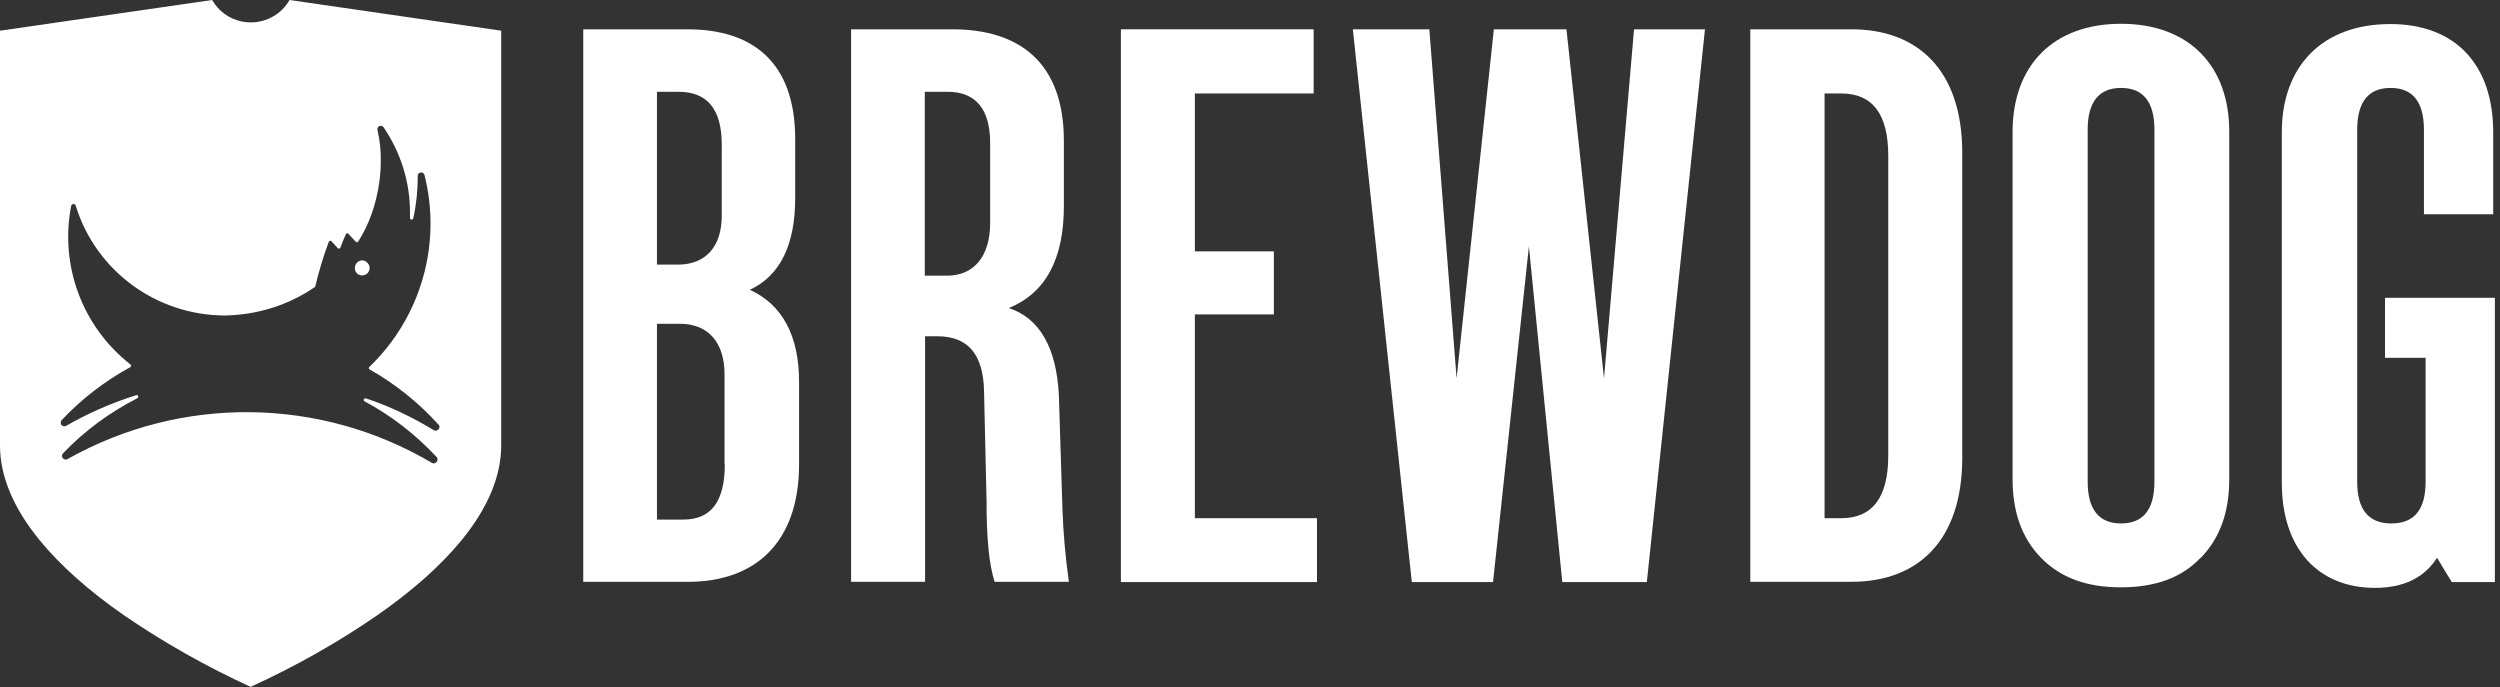
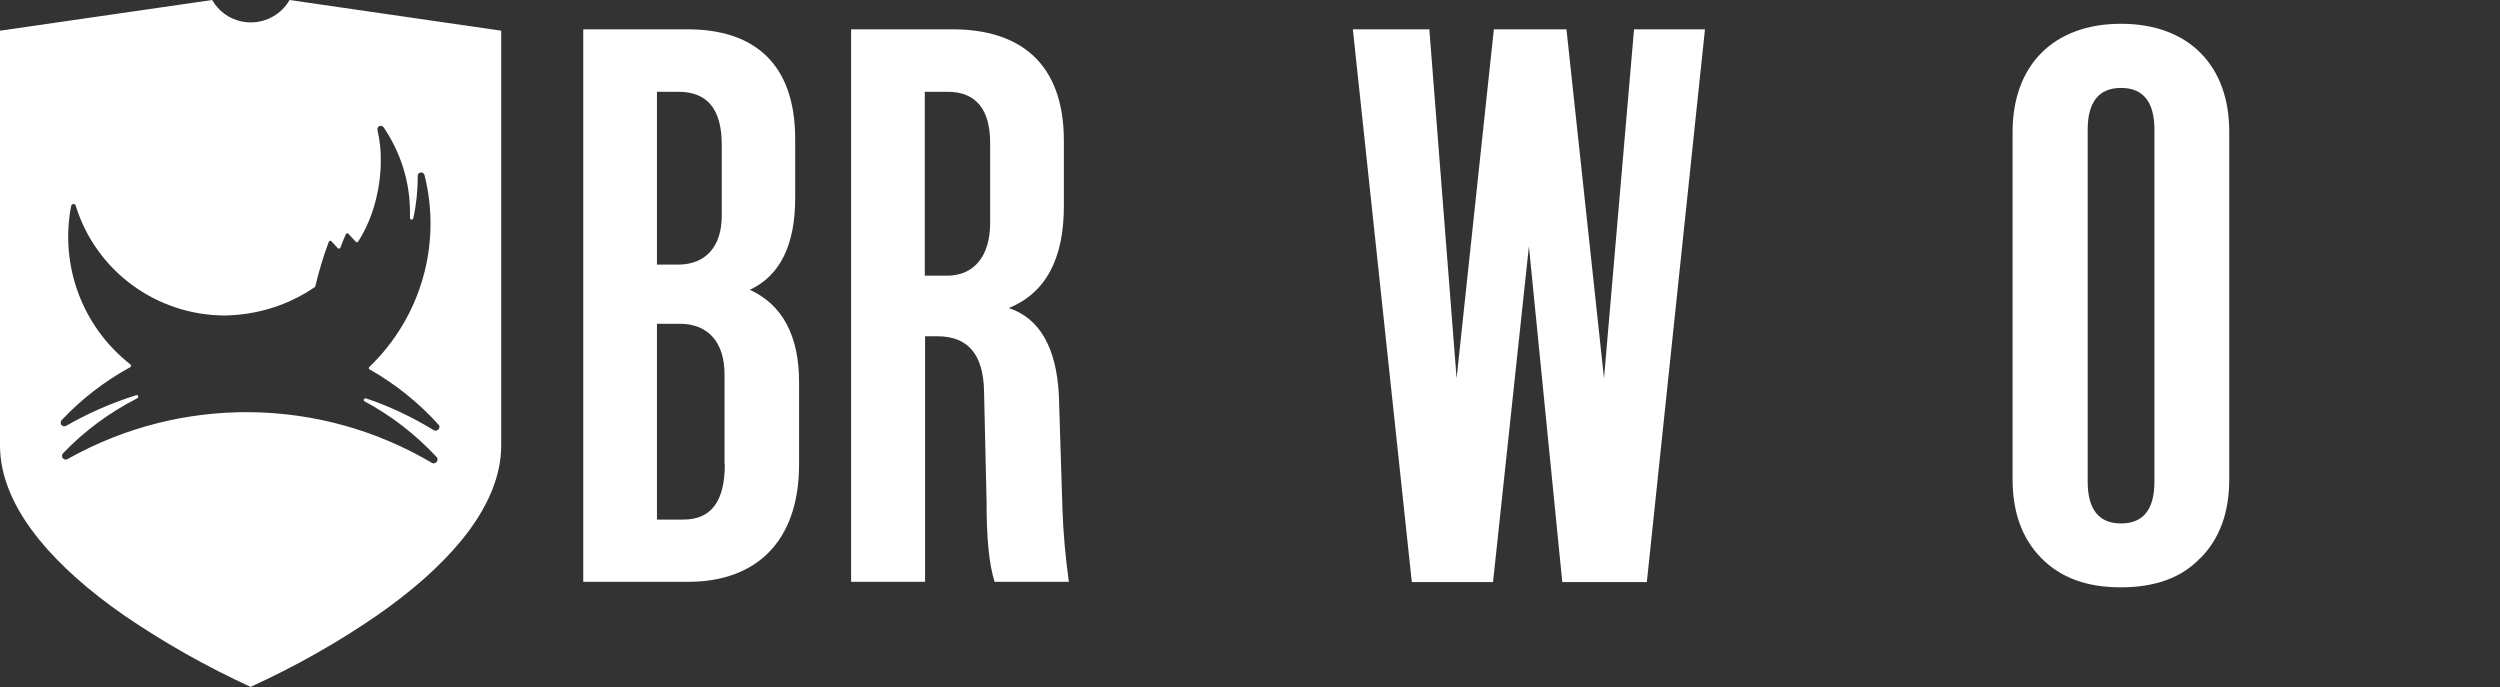
<svg xmlns="http://www.w3.org/2000/svg" width="302" height="83" viewBox="0 0 302 83" fill="none">
  <rect x="0" y="0" width="302" height="83" fill="#333333" stroke="none" />
  <path d="M127.91 47.7C127.608 41.988 125.592 38.447 121.862 37.211C126.297 35.407 128.515 31.299 128.515 24.919V17.002C128.515 7.549 123.139 3.541 115.042 3.541H102.812V70.281H111.749V40.618H113.194C116.957 40.618 118.771 42.823 118.872 47.199L119.175 60.46C119.175 64.836 119.443 68.076 120.149 70.281H129.12C128.717 67.408 128.448 64.502 128.347 61.596L127.91 47.7ZM119.611 26.923C119.611 31.032 117.595 33.303 114.404 33.303H111.716V11.09H114.504C117.864 11.09 119.611 13.194 119.611 17.27V26.923Z" fill="white" />
  <path d="M90.582 35.007C94.244 33.303 96.059 29.562 96.059 23.95V16.802C96.059 7.349 90.75 3.541 83.056 3.541H70.456V70.281H83.157C91.254 70.281 96.529 65.504 96.529 56.084V46.163C96.529 40.552 94.513 36.81 90.582 35.007ZM79.394 11.09H81.981C85.441 11.09 87.189 13.194 87.189 17.47V26.055C87.189 29.762 85.273 31.967 81.88 31.967H79.36V11.09H79.394ZM87.558 56.084C87.558 60.56 85.912 62.765 82.552 62.765H79.36V39.115H82.149C85.509 39.115 87.525 41.32 87.525 45.228V56.084H87.558Z" fill="white" />
-   <path d="M288.109 35.975V43.224H293.014V58.188C293.014 61.529 291.67 63.232 288.881 63.232C286.093 63.232 284.749 61.529 284.749 58.188V15.666C284.749 12.326 286.093 10.622 288.781 10.622C291.469 10.622 292.812 12.326 292.812 15.666V25.887H301.179V15.967C301.179 7.95 296.744 2.906 288.747 2.906C280.583 2.906 275.644 7.95 275.644 15.967V58.322C275.644 66.339 280.079 71.015 286.899 71.015C290.36 71.015 292.88 69.779 294.392 67.374L296.172 70.314H301.38V35.975H288.109Z" fill="white" />
  <path d="M256.223 2.873C248.025 2.873 243.12 7.917 243.12 15.934V57.888C243.12 61.897 244.262 65.036 246.581 67.408C248.899 69.78 252.057 70.949 256.19 70.949C260.323 70.949 263.514 69.813 265.799 67.408H265.833C268.151 65.036 269.293 61.897 269.293 57.888V15.967C269.327 7.95 264.422 2.873 256.223 2.873ZM260.255 58.189C260.255 61.529 258.911 63.233 256.223 63.233C253.536 63.233 252.192 61.529 252.192 58.189V15.666C252.192 12.326 253.536 10.622 256.223 10.622C258.911 10.622 260.255 12.326 260.255 15.666V58.189Z" fill="white" />
-   <path d="M144.34 37.98H153.882V30.364H144.34V11.29H158.687V3.541H135.403V70.314H159.09V62.598H144.34V37.98Z" fill="white" />
  <path d="M193.764 45.696L189.228 3.541H180.458L175.956 45.696L172.664 3.541H163.424L170.547 70.314H180.358L184.692 29.762L188.724 70.314H198.938L205.96 3.541H197.392L193.764 45.696Z" fill="white" />
-   <path d="M223.666 3.541H211.437V70.281H223.666C231.663 70.281 237.039 65.337 237.039 55.316V18.539C237.072 8.518 231.697 3.541 223.666 3.541ZM228.101 55.049C228.101 60.093 226.186 62.598 222.423 62.598H220.407V11.29H222.423C226.186 11.29 228.101 13.762 228.101 18.806V55.049Z" fill="white" />
  <path d="M30.306 2.706C28.357 2.706 26.577 1.67 25.636 0L0 3.708V53.813C0 57.52 1.613 61.362 4.771 65.237C7.257 68.276 10.684 71.35 15.019 74.356C19.857 77.663 24.964 80.535 30.272 82.974C35.615 80.535 40.722 77.663 45.526 74.356C49.86 71.35 53.288 68.276 55.774 65.237C58.932 61.362 60.545 57.52 60.545 53.813V3.708L34.976 0C34.035 1.67 32.221 2.706 30.306 2.706ZM38.067 34.673C38.504 32.836 39.042 30.998 39.714 29.228C39.714 29.195 39.747 29.161 39.781 29.128C39.882 29.061 39.982 29.061 40.05 29.161L40.789 29.963C40.822 29.996 40.856 29.996 40.89 30.03C40.99 30.063 41.091 29.996 41.125 29.896C41.326 29.361 41.528 28.86 41.763 28.326C41.763 28.293 41.797 28.259 41.83 28.226C41.931 28.159 42.032 28.159 42.099 28.259L42.973 29.195L43.006 29.228C43.107 29.295 43.208 29.261 43.275 29.161C46.131 24.752 45.997 19.574 45.997 19.574C46.03 18.272 45.896 16.969 45.593 15.7C45.56 15.533 45.627 15.366 45.761 15.265C45.963 15.132 46.198 15.198 46.333 15.366C48.416 18.439 49.558 22.046 49.525 25.754C49.525 25.954 49.525 26.121 49.525 26.322C49.525 26.422 49.592 26.522 49.692 26.522C49.793 26.556 49.894 26.455 49.928 26.355C50.297 24.685 50.465 22.982 50.465 21.244V21.211C50.465 21.044 50.6 20.877 50.768 20.844C50.969 20.777 51.204 20.91 51.272 21.111C53.388 29.462 50.868 38.314 44.619 44.326L44.585 44.36C44.518 44.46 44.552 44.56 44.653 44.627C47.777 46.397 50.566 48.635 52.985 51.307C53.12 51.441 53.12 51.642 53.019 51.809C52.884 52.009 52.615 52.076 52.414 51.976C49.793 50.372 47.038 49.069 44.149 48.101V48.134C44.081 48.134 44.014 48.134 43.981 48.201C43.913 48.268 43.913 48.401 44.014 48.468C47.273 50.205 50.23 52.51 52.75 55.216C52.884 55.349 52.884 55.583 52.783 55.75C52.649 55.951 52.38 56.051 52.179 55.917C38.672 47.934 21.94 47.733 8.232 55.416C8.03 55.583 7.761 55.55 7.593 55.349C7.425 55.149 7.459 54.882 7.66 54.715C10.248 52.009 13.271 49.804 16.598 48.101C16.665 48.067 16.732 47.967 16.698 47.867C16.665 47.767 16.564 47.7 16.463 47.733C13.507 48.669 10.651 49.905 7.996 51.441C7.828 51.541 7.593 51.508 7.459 51.374C7.291 51.207 7.291 50.907 7.459 50.74C9.844 48.201 12.667 46.03 15.724 44.36C15.758 44.36 15.758 44.326 15.791 44.293C15.859 44.226 15.825 44.092 15.758 44.026C9.945 39.483 7.19 32.067 8.601 24.852C8.635 24.752 8.702 24.685 8.803 24.652C8.937 24.618 9.105 24.685 9.139 24.819C11.558 32.702 18.849 38.08 27.148 38.113C31.045 38.046 34.842 36.877 38.034 34.673C38 34.739 38.034 34.706 38.067 34.673Z" fill="white" />
-   <path d="M43.745 33.27C44.249 33.27 44.653 32.869 44.653 32.368C44.653 32.067 44.485 31.8 44.249 31.633C44.216 31.6 44.182 31.6 44.149 31.566C44.149 31.566 44.115 31.566 44.115 31.533C44.081 31.533 44.048 31.5 44.014 31.5C43.981 31.5 43.981 31.5 43.947 31.466C43.913 31.466 43.88 31.466 43.846 31.466C43.813 31.466 43.779 31.466 43.779 31.466C43.745 31.466 43.712 31.466 43.678 31.466C43.645 31.466 43.645 31.466 43.611 31.466C43.208 31.533 42.872 31.9 42.872 32.368C42.838 32.869 43.242 33.27 43.745 33.27Z" fill="white" />
</svg>